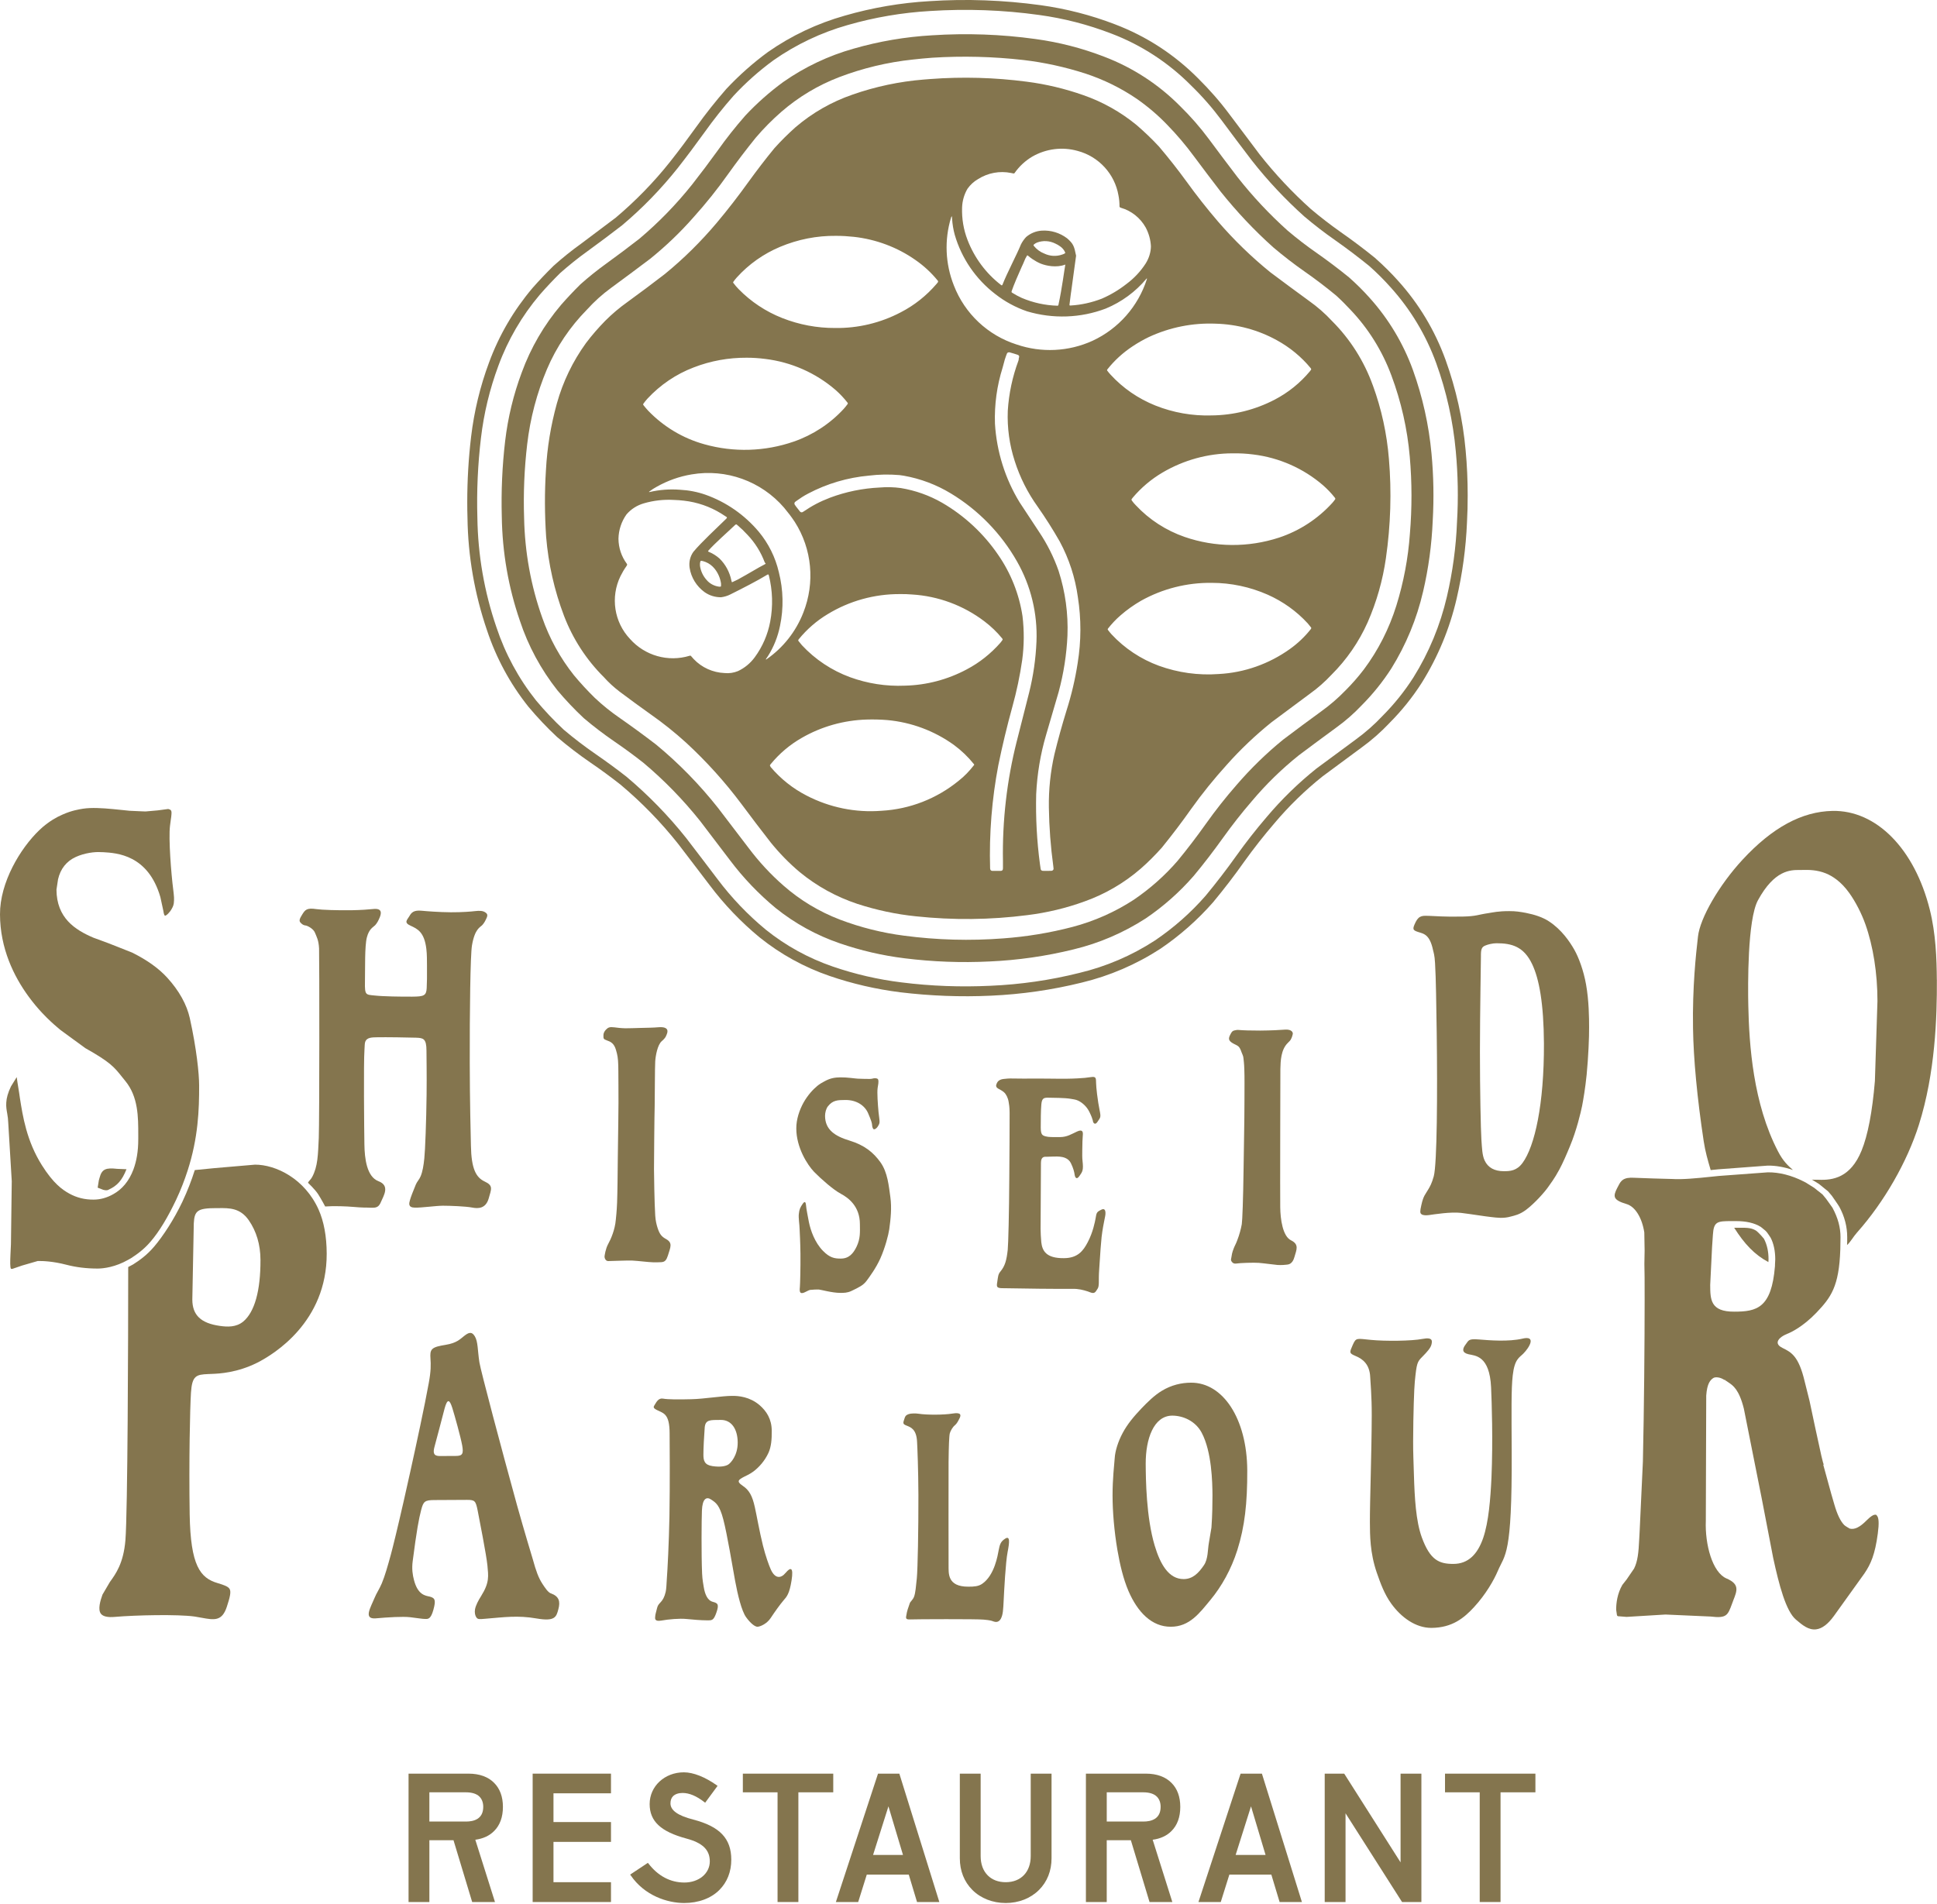
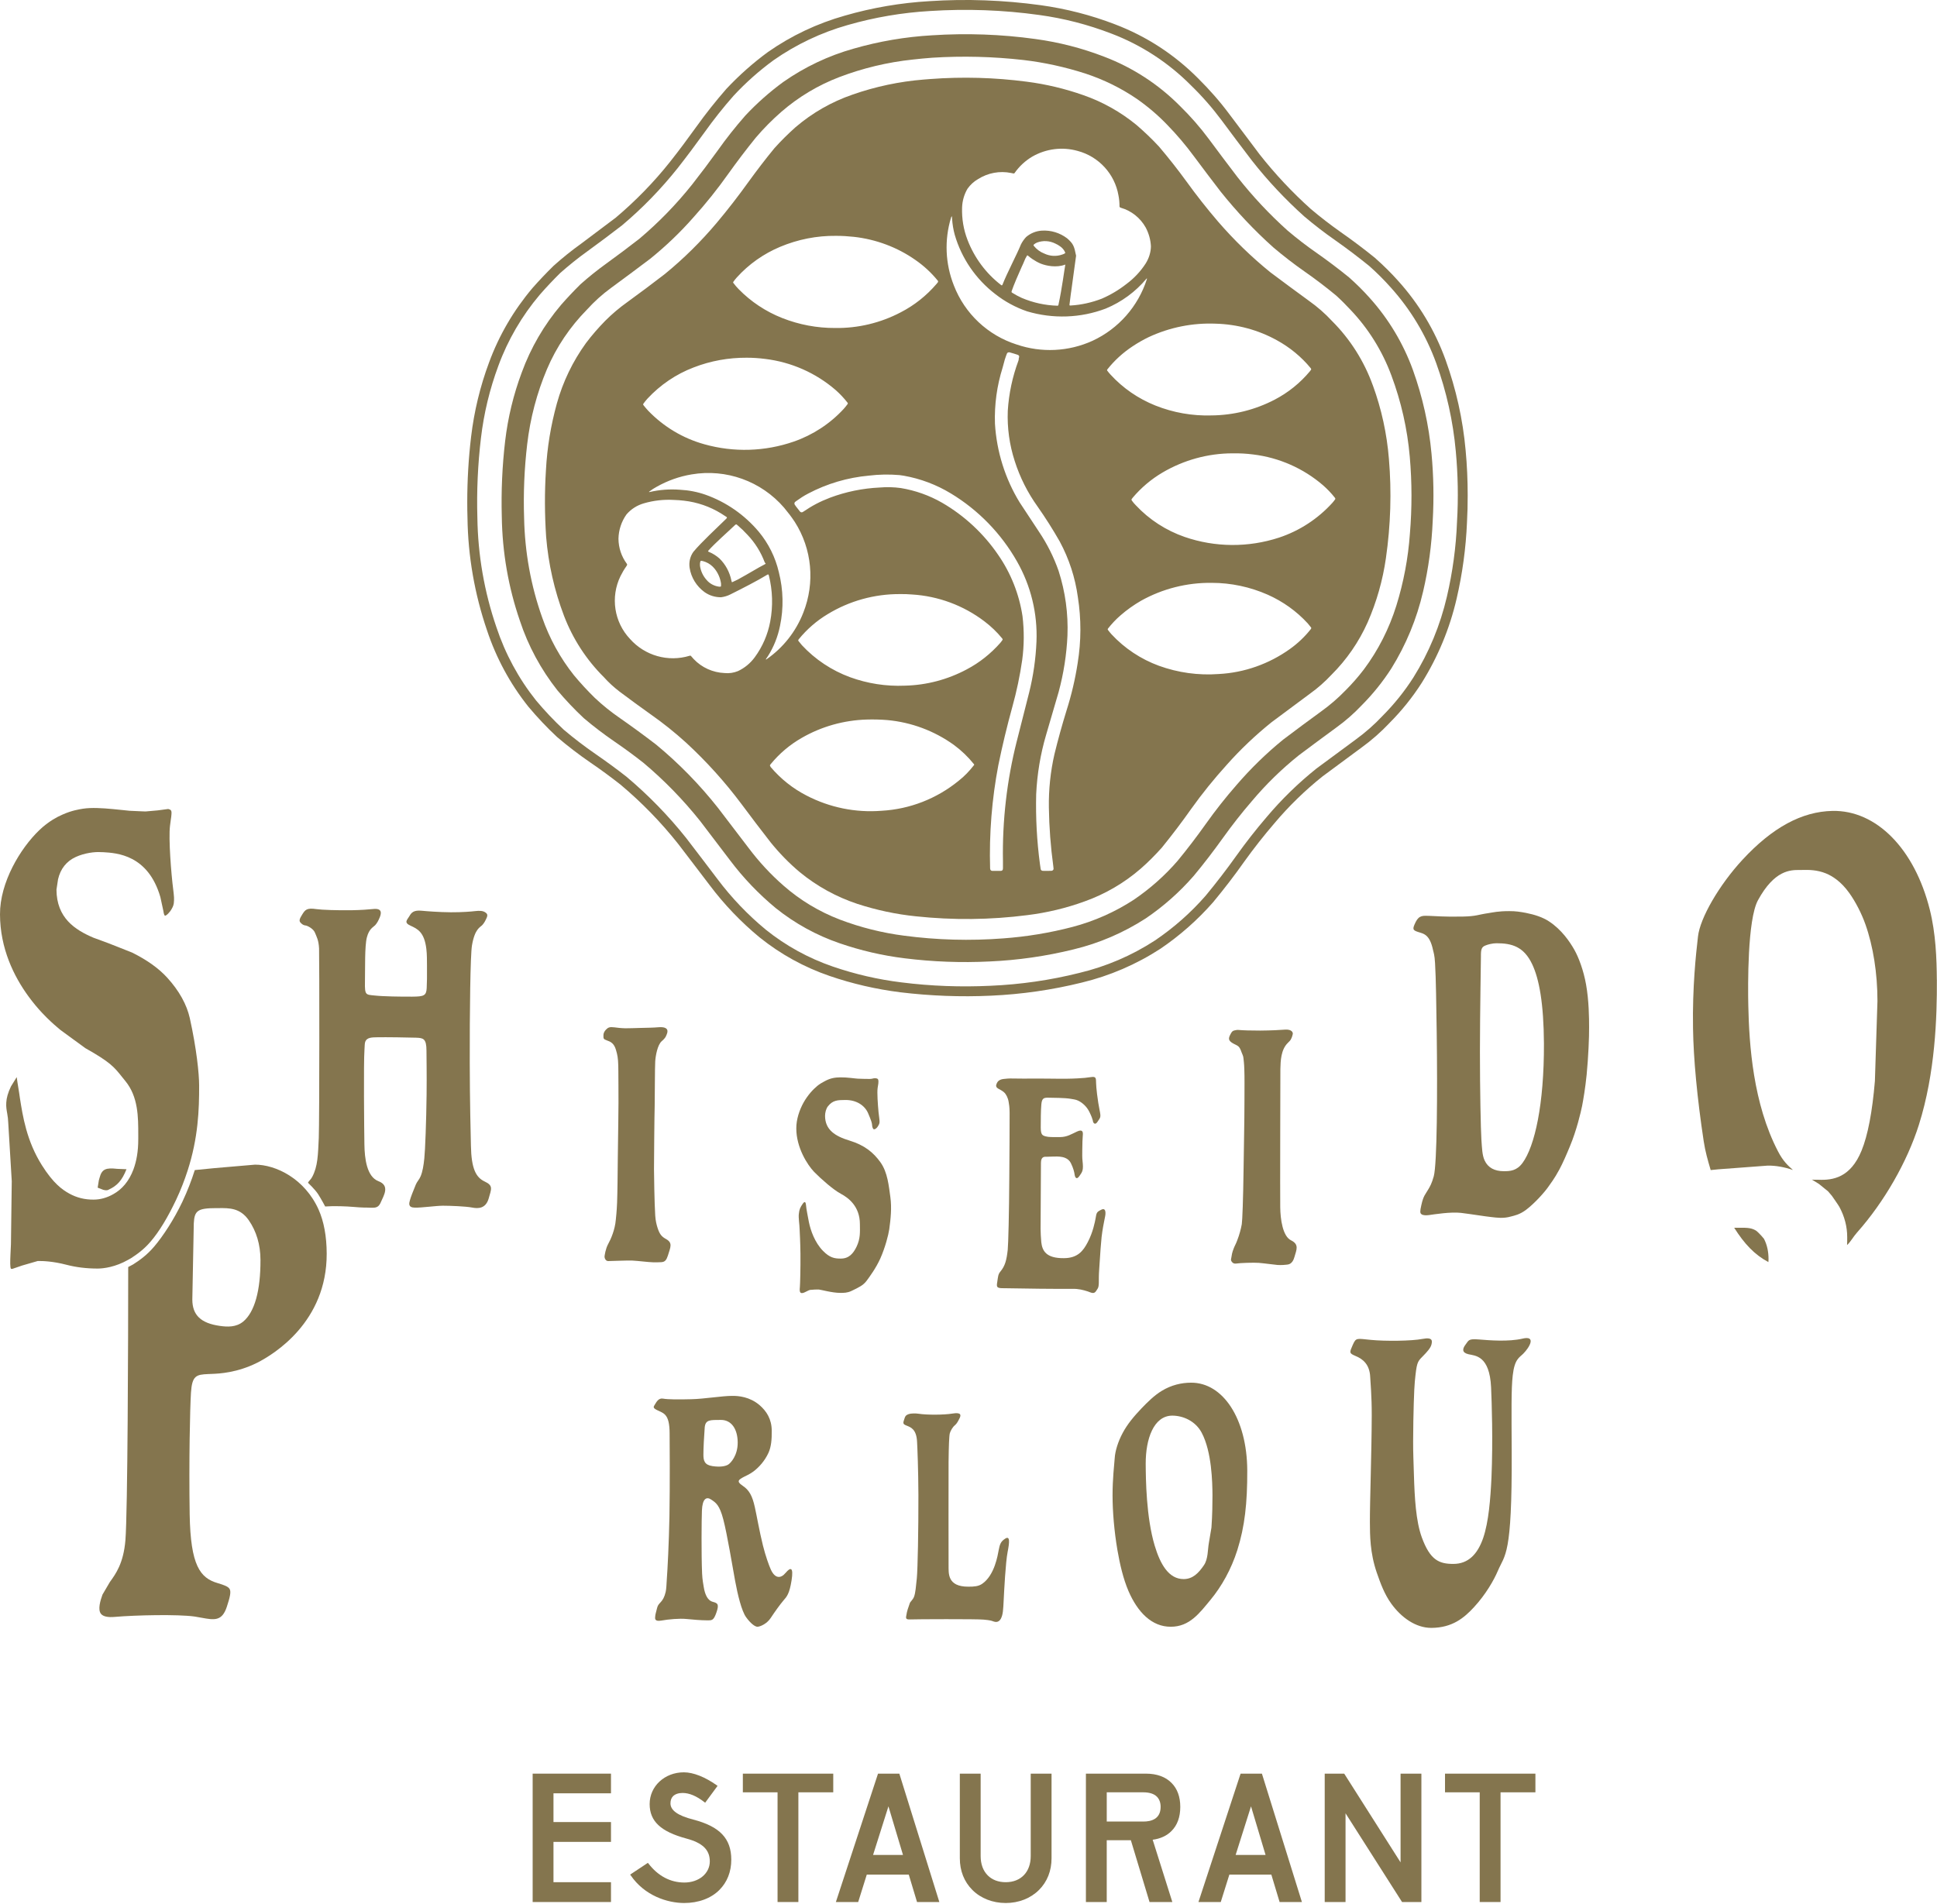
<svg xmlns="http://www.w3.org/2000/svg" id="_レイヤー_1" width="180" height="177" version="1.1" viewBox="0 0 180 177">
-   <path d="M45.92,170.189c-.43.445-1.044.722-1.751.814l1.828,5.79h-2.119l-1.735-5.744h-2.242v5.744h-1.935v-11.933h5.59c.983,0,1.812.292,2.365.86.537.538.814,1.29.814,2.227,0,.952-.277,1.705-.814,2.242h0ZM44.553,166.994c-.261-.261-.691-.399-1.259-.399h-3.394v2.718h3.394c.737,0,1.612-.23,1.612-1.367,0-.399-.123-.722-.353-.952Z" fill="#84754e" />
  <path d="M49.498,176.792v-11.933h7.279v1.828h-5.344v2.672h5.344v1.843h-5.344v3.747h5.344v1.843h-7.279Z" fill="#84754e" />
  <path d="M66.851,175.671c-.783.783-1.95,1.213-3.271,1.213-1.551,0-3.686-.676-4.976-2.58l-.046-.061,1.643-1.09.046.046c.891,1.167,2.042,1.781,3.348,1.781,1.351,0,2.365-.845,2.365-1.966,0-1.075-.676-1.72-2.165-2.119-2.396-.645-3.425-1.613-3.425-3.21,0-1.659,1.398-2.949,3.179-2.949.875,0,1.966.43,3.071,1.213l.061.046-1.152,1.566-.061-.046c-.752-.584-1.413-.86-2.042-.86-.384,0-.676.107-.875.292-.169.169-.246.399-.246.676,0,.645.676,1.137,2.119,1.505,2.472.645,3.532,1.766,3.532,3.732,0,1.121-.384,2.089-1.106,2.81h0Z" fill="#84754e" />
  <path d="M74.191,166.595v10.197h-1.935v-10.197h-3.225v-1.735h8.401v1.735h-3.241Z" fill="#84754e" />
  <path d="M85.217,176.792l-.768-2.549h-3.901l-.799,2.549h-2.073l3.916-11.933h1.981l3.717,11.933h-2.073ZM82.56,167.9l-1.428,4.515h2.78l-1.351-4.515h0Z" fill="#84754e" />
  <path d="M96.55,175.671c-.783.783-1.889,1.213-3.087,1.213-1.213,0-2.319-.43-3.102-1.213-.768-.768-1.167-1.781-1.167-2.949v-7.863h1.935v7.663c0,.752.23,1.367.66,1.797.415.415.983.63,1.674.63,1.413,0,2.319-.952,2.319-2.426v-7.663h1.935v7.863c0,1.167-.399,2.181-1.167,2.949h0Z" fill="#84754e" />
  <path d="M108.866,170.189c-.43.445-1.044.722-1.751.814l1.827,5.79h-2.119l-1.735-5.744h-2.242v5.744h-1.935v-11.933h5.59c.983,0,1.812.292,2.365.86.538.538.814,1.29.814,2.227,0,.952-.276,1.705-.814,2.242ZM107.5,166.994c-.261-.261-.691-.399-1.259-.399h-3.394v2.718h3.394c.737,0,1.613-.23,1.613-1.367,0-.399-.123-.722-.353-.952h0Z" fill="#84754e" />
  <path d="M118.91,176.792l-.768-2.549h-3.901l-.799,2.549h-2.073l3.916-11.933h1.981l3.717,11.933h-2.073ZM116.253,167.9l-1.428,4.515h2.78l-1.351-4.515h0Z" fill="#84754e" />
  <path d="M130.289,176.792l-5.252-8.247v8.247h-1.935v-11.933h1.812l5.237,8.247v-8.247h1.935v11.933h-1.797Z" fill="#84754e" />
  <path d="M139.441,166.595v10.197h-1.935v-10.197h-3.225v-1.735h8.401v1.735h-3.241Z" fill="#84754e" />
-   <path d="M51.191,148.105c-.27-.098-.563-.551-.775-.873-.375-.566-.611-1.231-.899-2.282-.158-.533-.772-2.538-1.478-5.065-1.435-5.196-3.37-12.496-3.489-13.255-.175-1.125-.121-1.921-.43-2.427-.31-.506-.625-.305-.992-.022-.367.282-.671.651-1.715.82-.56.095-1.024.177-1.245.402-.2.198-.184.527-.168.826.044.636.054,1.184-.157,2.331-.762,4.218-3.041,14.097-2.316,10.909-.582,2.566-1.029,4.386-1.215,5.062-.275,1.003-.542,1.949-.834,2.645-.24.565-.5.918-.668,1.342-.382.924-1.055,1.989.092,1.908,1.146-.103,2.538-.188,3.217-.106.675.08,1.142.162,1.403.162.245,0,.506.041.752-.851.245-.891.161-1.097-.342-1.228-.378-.087-1.106-.13-1.467-1.56-.114-.435-.212-1.001-.114-1.739.366-2.827.57-3.93.782-4.735.21-.81.328-.94,1.258-.94.941-.002,2.294-.005,3.011-.016.721,0,.802.087.982.972.171.892.815,4.144.91,5.123.084.965.217,1.563-.581,2.838-.271.427-.495.856-.571,1.231-.054.318.011.603.127.761.147.202.286.168.889.119,1.653-.136,2.957-.326,4.688-.024,1.736.301,1.851-.139,2.041-.856.195-.723.071-1.196-.695-1.476v.004h0ZM42.361,135.329c-.619.005-.929.005-1.5.008-.557.002-.644-.285-.481-.872.168-.596.723-2.74.94-3.564.255-.915.454-.84.712-.03.228.733.772,2.68.916,3.471.142.786.032.987-.588.987h0Z" fill="#84754e" />
  <path d="M12.145,116.968c.57-.365,1.237-.837,1.867-1.582.788-.921,1.574-2.223,2.354-3.865.446-.945.788-1.848,1.072-2.724.977-3.026,1.075-5.641,1.067-7.913-.003-1.099-.237-3.394-.867-6.248-.282-1.258-.979-2.528-2.085-3.748-.802-.881-1.874-1.65-3.286-2.351l-2.167-.856-1.429-.527c-1.691-.723-3.409-1.821-3.423-4.463,0,0,.131-.904.147-.967.228-.973.782-1.674,1.65-2.071.81-.37,1.772-.49,2.33-.447l.225.005c1.242.076,4.163.234,5.303,4.175l.247,1.139s.014.057.028.133l.031.179c.017.044.019.079.019.079.036.155.089.193.101.198.124.014.467-.329.629-.639.115-.209.207-.367.213-.779.002-.082,0-.181,0-.278-.011-.206-.039-.459-.079-.783-.177-1.364-.443-4.681-.293-5.881l.073-.56c.033-.206.055-.362.06-.492.034-.375-.043-.44-.296-.508,0,0-.938.119-.938.125,0,0-.024,0-.065.008-.239.016-1.108.098-1.108.098l-.386-.014-1.106-.05-.573-.06c-.316-.033-.648-.071-.974-.098-.989-.092-1.992-.155-2.782-.033-.327.054-1.029.158-1.884.54-.286.12-.584.276-.897.466-.41.255-.84.572-1.263.979C1.885,78.852-.016,82.028,0,84.991c.01,3.172,1.293,5.763,2.63,7.6.446.614.896,1.146,1.313,1.586.557.59,1.041,1.023,1.34,1.275l.348.294,2.299,1.679c2.321,1.307,2.669,1.742,3.429,2.698l.297.367c1.193,1.465,1.193,3.34,1.193,4.99v.415c0,1.131-.166,2.039-.446,2.797-.422,1.133-1.098,1.873-1.865,2.299-.595.342-1.228.513-1.842.513-.815.006-1.555-.174-2.259-.562-.665-.366-1.492-.962-2.543-2.634-1.427-2.266-1.78-4.571-2.047-6.262l-.065-.451c-.114-.682-.222-1.383-.228-1.478l-.532.862c-.294.605-.413,1.089-.438,1.492-.03.403.033.726.085,1.017l.065.434.03.4.329,5.47-.076,5.865-.043.91c-.03.676-.048,1.27.052,1.37l.113.008.93-.318,1.434-.415c.459-.012,1.419.022,2.671.348.9.234,1.854.353,2.919.353.555-.005,1.635-.141,2.821-.816.076-.054.153-.075.231-.13h0Z" fill="#84754e" />
  <path d="M73.004,146.197c-.447.547-.995.552-1.386-.339-.166-.37-.474-1.223-.718-2.196-.337-1.353-.605-2.924-.75-3.547-.231-1.068-.527-1.616-1.144-2.021-.62-.416-.346-.57.13-.823.15-.082.497-.218.889-.506.484-.367,1.035-.953,1.391-1.734.248-.554.311-1.228.299-2.04,0-1.079-.484-1.827-1.13-2.384-.91-.778-1.956-.87-2.558-.861-.959.003-2.6.286-3.783.31-1.187.03-2.15.03-2.649-.057-.386-.065-.587.302-.726.53-.133.229-.241.313.164.525.617.321,1.189.309,1.193,2.182.005,1.058.037,4.492-.016,7.712-.05,2.503-.174,4.9-.245,5.846-.033.473-.038.87-.103,1.163-.243,1.05-.668.951-.796,1.487-.114.486-.161.57-.177.774-.019.212-.092.527.567.413.667-.12,1.688-.212,2.333-.147.636.065,1.389.125,1.873.125.475,0,.636.065.907-.709.272-.78.136-.889-.326-1.008-.458-.109-.729-.635-.848-1.387-.027-.19-.125-.635-.152-1.25-.077-1.842-.049-5.007-.016-5.843.043-1.119.424-1.326.862-1.027.432.288.774.5,1.124,1.839.356,1.346.868,4.45,1.101,5.723.234,1.275.604,2.806,1.02,3.373.409.571.822.886,1.051.886s.864-.255,1.228-.805c.362-.552.865-1.255,1.18-1.624.321-.369.566-.622.764-1.876.199-1.258-.089-1.256-.551-.704h-.002ZM67.669,136.133c-.226.142-.701.256-1.46.142-.75-.109-.84-.522-.843-1.044-.005-.522.06-1.778.12-2.535.065-.753.5-.709,1.506-.715,1.003-.003,1.554.886,1.56,2.092.01,1.213-.653,1.919-.883,2.06h0Z" fill="#84754e" />
  <path d="M81.823,108.04c-.672-.937-1.498-1.598-2.868-2.019-1.364-.413-2.282-1.011-2.285-2.305,0-.299.098-.674.264-.881.456-.581.91-.587,1.628-.592,1.059-.005,1.801.529,2.103,1.217.298.696.368.925.375,1.104.008.182.073.394.182.407.104.005.278-.13.365-.29.04-.079.13-.176.147-.372.01-.214-.057-.543-.093-.924-.071-.739-.144-1.832-.086-2.25.04-.255.124-.614.044-.799-.044-.106-.223-.114-.304-.114-.196.005-.221.065-.479.065-.246.005-.837-.017-1.103-.025-.27-.013-.995-.132-1.624-.122-.455.011-.895.043-1.498.384-.212.116-.427.231-.645.415-.38.315-.868.823-1.277,1.549-.375.68-.679,1.554-.671,2.405.002,1.769,1.026,3.378,1.662,4.041.645.653,1.786,1.664,2.487,2.033.685.367,1.755,1.15,1.761,2.805.007.758.053,1.337-.302,2.093-.308.642-.709,1.12-1.468,1.12-.584.007-1.041-.082-1.66-.718-.753-.767-1.148-1.883-1.308-2.669-.261-1.33-.252-1.415-.274-1.611-.019-.193-.085-.41-.305-.09-.223.319-.315.522-.353.905-.06.383.065,1.011.071,1.514.01.214.063,1.184.075,2.218.012,1.337-.029,2.805-.053,3.093-.058.511.048.581.238.562.193-.019.543-.263.701-.291.162-.021.663-.048.837-.034.185.013,1.239.313,1.979.31.331-.004.638.008,1.037-.18.685-.33,1.087-.514,1.413-.949.277-.375.86-1.163,1.27-2.069.459-1.035.753-2.192.829-2.708.133-.968.244-1.984.103-3.006-.146-1.02-.244-2.275-.915-3.221h0Z" fill="#84754e" />
  <path d="M62.067,116.699c.245-.785.462-1.175-.173-1.53-.389-.217-.581-.411-.78-1.012-.101-.312-.193-.671-.226-1.174-.077-1.256-.109-3.702-.114-4.305,0-.598.037-5.091.063-5.865.016-.772.016-3.657.051-4.166.033-.505.209-1.53.608-1.873.398-.337.42-.533.482-.688.057-.155.237-.688-.802-.603-.43.04-1.073.049-1.739.065-.442.008-.913.034-1.321.03-.429-.01-.778-.054-1.017-.087-.45-.058-.592.011-.787.212-.136.13-.236.342-.236.494,0,.332-.025.381.312.505.343.118.674.261.854.892.024.08.155.478.19.994.047.588.022,1.391.038,2.343.027,1.95-.041,4.498-.06,6.762-.016,1.576-.027,3.027-.065,4.079-.033.85-.103,1.437-.12,1.606-.075.913-.45,1.786-.706,2.244-.249.456-.328,1.049-.342,1.169-.005.126.087.424.34.424s1.725-.065,2.242-.046c.528.024,1.463.15,1.958.162.236.003.496,0,.728-.013.356-.017.488-.207.624-.623l-.002.004h0Z" fill="#84754e" />
  <path d="M179.984,91.068c-.013-1.976-.097-4.3-.655-6.523-1.415-5.648-4.962-9.25-9.039-9.171-2.846.055-5.586,1.536-8.365,4.54-2.17,2.348-3.947,5.419-4.136,7.137l-.022.2c-.155,1.343-.505,4.49-.439,8.332.043,2.837.383,6.473.994,10.502.147.959.368,1.724.647,2.673.24-.022.471-.049.713-.071,0,0,4.569-.343,4.582-.343.761-.011,1.56.136,2.351.407-.441-.391-.905-.793-1.394-1.74-2.307-4.438-2.679-9.863-2.756-13.554-.04-1.833-.087-7.963.897-9.779,1.541-2.823,3.023-2.82,3.903-2.811,0,0,.13,0,.313-.005.47-.007,1.264-.022,2.112.326.56.229,1.391.734,2.161,1.821.578.803,1.149,1.919,1.492,2.896.726,2.034,1.124,4.569,1.124,7.145l-.238,7.436v-.003c-.24,2.873-.658,5.05-1.239,6.468-1.025,2.517-2.672,2.764-3.993,2.708h-.31c-.161,0-.137,0-.316-.017.236.146.66.407.66.407,0,0,.307.245.383.31l.158.13.299.239s.305.365.359.421c0,0,.62.883.695,1.027.484.896.731,1.84.731,2.813.003.277-.002.497-.013.742.373-.356.551-.747.934-1.177,2.505-2.818,4.652-6.555,5.74-10.002,1.524-4.826,1.688-10.007,1.671-13.49l-.004.006h0Z" fill="#84754e" />
  <path d="M10.115,110.569c.756-.348,1.221-.831,1.639-1.89l-.874-.036c-1.018-.111-1.417,0-1.63.84l-.066.237-.108.672.516.2c.171.04.354.089.522-.023h0Z" fill="#84754e" />
  <path d="M23.682,108.255l-3.743.321-1.838.182c-.295.937-.672,1.921-1.152,2.943-.799,1.68-1.807,3.206-2.611,4.154-.669.794-1.364,1.288-1.963,1.669-.162.098-.308.157-.461.245,0,6.936-.048,22.784-.26,25.398-.181,2.142-.887,3.109-1.451,3.892l-.68,1.16c-.207.573-.446,1.386-.147,1.777.193.253.636.356,1.31.293,1.902-.165,5.848-.252,7.395-.033l.644.112c1.19.217,1.908.345,2.355-1.023.28-.853.408-1.373.264-1.636-.117-.229-.484-.372-1.12-.56-1.625-.473-2.519-1.63-2.598-6.386-.075-4.952.027-9.83.12-11.315.103-1.584.489-1.682,1.598-1.73,0,0,.244-.015.364-.015.639-.024,2.327-.1,4.202-1.043,1.516-.769,6.473-3.769,6.449-10.146-.007-1.614-.263-2.981-.752-4.081-1.289-2.881-3.977-4.186-5.925-4.18v.002h0ZM22.594,122.844c-.648.532-1.463.5-2.167.397-1.762-.248-2.55-1.006-2.555-2.446l.136-7.082c.059-1.196.366-1.414,2.077-1.419h.23c.982-.01,2.004-.027,2.803,1.128.712,1.03,1.081,2.267,1.087,3.677.011,2.87-.543,4.859-1.609,5.746h-.002,0Z" fill="#84754e" />
-   <path d="M174.367,140.813c-.244-.119-.631.234-.913.511-.625.634-1.12.877-1.574.756,0,0-.415-.24-.492-.319-.358-.358-.665-1.008-.927-1.915,0,0-.29-.995-.29-1l-.753-2.74s.04.038.078.062c-.112-.196-.261-.904-.832-3.554,0,0-.51-2.41-.51-2.405l-.451-1.802c-.561-2.381-1.254-2.715-2.055-3.114-.31-.15-.462-.326-.456-.521.017-.278.337-.569.902-.798.31-.119,1.432-.639,2.702-1.962,1.342-1.413,2.103-2.413,2.218-5.868.01-.366.019-.731.019-1.149,0-.903-.232-1.783-.751-2.745l-.584-.817s-.239-.291-.329-.4l-.248-.204s-.179-.139-.258-.199l-.286-.229-.772-.483s-.217-.115-.228-.117c-1.093-.552-2.24-.846-3.297-.834l-4.563.337c-.214.024-.419.043-.631.065-1.434.152-2.764.278-3.685.217l-1.75-.048s-1.723-.063-1.74-.063c-1.081-.081-1.293.31-1.491.688-.22.405-.375.712-.375.957,0,.06.013.12.032.182.101.236.424.423,1.079.616.788.232,1.432,1.259,1.644,2.637,0,0,.029,1.679.029,1.687l-.022,1.231c.022.511.024,1.734.024,3.387,0,3.878-.051,10.107-.162,14.996,0,0-.294,6.316-.294,6.321l-.046.87c-.06,1.304-.15,2.087-.479,2.75,0,0-.685.999-.691,1.011,0,0-.391.5-.397.505-.475.82-.577,1.705-.577,2.31,0,0,.068.487.077.522,0,0,.024.038.075.079,0,0,.799.065.816.065,0,0,3.588-.22,3.617-.22,0,0,4.183.187,4.199.187,1.478.18,1.586-.111,1.978-1.171l.124-.337c.36-.907.595-1.505-.63-2.03-1.318-.563-2.011-3.172-1.924-5.365,0,0,.038-11.626.038-11.64.079-1.131.389-1.456.669-1.633.195-.114.617-.068.962.149.005,0,.022.014.022.014.056.033.109.014.155.057h-.048c.077.04.133.065.318.203.413.277.973.65,1.418,2.427l1.672,8.403,1.053,5.468c.545,2.519,1.184,4.952,2.114,5.74.6.511,1.174.989,1.875.905.551-.066,1.09-.47,1.652-1.239l2.832-3.947c.597-.878.992-1.769,1.25-3.718.125-.929.1-1.47-.082-1.665l-.054-.065h.004ZM164.947,117.499l-.005.195c-.318,3.916-1.708,4.221-3.783,4.224-2.223.012-2.226-1.142-2.235-2.477,0,0,.172-3.489.172-3.495l.079-1.172c.076-1.236.407-1.271,1.718-1.274h.405c.97,0,1.725.168,2.331.541l.415.339.156.164.002.005s.277.386.337.494c.28.533.43,1.223.43,2.016l-.022.439h0Z" fill="#84754e" />
  <path d="M35.379,111.766c.282-.646.881-1.557-.207-1.973-1.092-.415-1.291-2.112-1.309-3.419-.022-1.316-.082-7.632.005-8.778.028-.351.011-.611.077-.778.152-.396.63-.396,1.128-.404.709-.017,2.986.016,3.617.04.636.028.941.074.941,1.208,0,.488.033,2.195.011,4.068-.027,2.476-.134,5.234-.211,5.933-.068.69-.169,1.261-.343,1.669-.126.311-.327.487-.443.761-.264.639-.476,1.18-.552,1.467-.077.283-.196.68.457.69.649.014,1.929-.174,2.608-.179.674,0,2.092.054,2.701.168.605.122,1.278.089,1.55-.831.266-.922.434-1.208-.371-1.588-.799-.375-1.239-1.169-1.276-3.327-.022-.924-.104-4.153-.109-7.691-.011-4.751.054-10.035.206-10.926.264-1.554.762-1.68.958-1.891.195-.212.284-.408.401-.66.12-.261.076-.394-.136-.529-.212-.136-.486-.164-.984-.104-.24.032-1.168.111-2.196.104-1.108-.007-2.321-.104-2.704-.142-.742-.075-.962.158-1.157.506-.199.345-.547.59.111.883.642.296,1.278.587,1.467,2.155.068.568.051,1.072.06,1.571.008.87,0,1.639-.027,2.076-.038.701-.256.786-1.343.793-1.085.006-2.684-.016-3.5-.106-.81-.084-.919-.013-.895-1.247.025-1.24-.033-3.335.177-4.15.212-.813.581-.939.769-1.134.179-.201.296-.407.432-.741.13-.329.269-.861-.609-.767-.374.041-1.114.098-2.043.114-1.25.016-2.751-.03-3.251-.106-.875-.136-1.037.076-1.293.484-.255.408-.345.609-.146.799.192.202.331.226.467.243.136.016.696.28.848.66.153.38.348.692.386,1.478.031.782.038,16.04-.027,17.607-.077,1.57-.082,2.64-.62,3.638-.136.254-.29.328-.386.525,0,0,.655.615.946,1.066.29.448.654,1.141.654,1.141.533-.032.803-.038,1.418-.024.886.014,1.709.123,2.146.123.932-.006,1.31.179,1.599-.474h-.002,0Z" fill="#84754e" />
  <path d="M141.485,124.425c-1.312.305-3.09.158-4.077.076-.987-.081-.922.098-1.221.481-.295.389-.353.747.275.894.622.142,1.964.109,2.101,3.085.06,1.37.182,4.89.036,8.363-.095,2.011-.259,4.125-.769,5.625-.522,1.519-1.392,2.413-2.767,2.416-1.326.002-2.163-.342-2.94-2.47-.552-1.516-.668-3.702-.731-5.781-.03-1.108-.079-2.095-.074-3.128.011-2.663.093-4.946.156-5.563.171-1.753.23-1.843.703-2.319.479-.485.745-.797.837-1.107.075-.312.187-.742-.823-.546-1.014.2-3.473.222-4.791.092-1.332-.125-1.381-.24-1.696.473-.313.717-.347.764.275,1.027.633.26,1.301.755,1.35,1.956.017.422.15,1.789.142,3.571-.008,3.343-.179,8.044-.171,9.909.008,1.216,0,2.831.636,4.69.355,1.021.717,2.017,1.356,2.898.927,1.282,2.272,2.249,3.723,2.244,1.946-.011,3.041-.93,3.957-1.924,1.097-1.186,1.856-2.522,2.215-3.37.66-1.565,1.333-1.299,1.29-11.023-.016-3.778-.049-5.914.096-7.145.171-1.541.627-1.666.978-2.025.579-.581,1.24-1.707-.065-1.402v.003h0Z" fill="#84754e" />
-   <path d="M93.414,143.014c-.443.28-.508.558-.612,1.087-.081.417-.366,2.316-1.532,3.114-.348.239-.75.266-1.278.266-1.982.007-1.835-1.252-1.844-1.995,0-.744-.013-8.153,0-9.621.017-1.473.052-2.407.117-2.647.063-.228.274-.592.468-.739.184-.152.293-.369.442-.663.149-.305.128-.557-.665-.426-.786.13-2.381.138-3.15.016-.274-.046-.747-.033-.91.033-.147.058-.296.101-.38.356-.194.532-.17.573.19.72.366.149.913.318.962,1.533.028.509.115,2.584.123,4.911.007,3.202-.065,6.896-.147,7.735-.082.777-.123,1.345-.253,1.706-.114.31-.343.455-.399.614-.148.408-.275.788-.31,1.064-.05.279-.129.472.334.448.473-.024,6.238-.048,6.836.017.597.056.723.097.89.162.171.06.489.147.706-.237.207-.388.223-.855.267-1.728.043-.872.177-3.514.364-4.471.188-.959.228-1.533-.22-1.256h.001Z" fill="#84754e" />
+   <path d="M93.414,143.014c-.443.28-.508.558-.612,1.087-.081.417-.366,2.316-1.532,3.114-.348.239-.75.266-1.278.266-1.982.007-1.835-1.252-1.844-1.995,0-.744-.013-8.153,0-9.621.017-1.473.052-2.407.117-2.647.063-.228.274-.592.468-.739.184-.152.293-.369.442-.663.149-.305.128-.557-.665-.426-.786.13-2.381.138-3.15.016-.274-.046-.747-.033-.91.033-.147.058-.296.101-.38.356-.194.532-.17.573.19.72.366.149.913.318.962,1.533.028.509.115,2.584.123,4.911.007,3.202-.065,6.896-.147,7.735-.082.777-.123,1.345-.253,1.706-.114.31-.343.455-.399.614-.148.408-.275.788-.31,1.064-.05.279-.129.472.334.448.473-.024,6.238-.048,6.836.017.597.056.723.097.89.162.171.06.489.147.706-.237.207-.388.223-.855.267-1.728.043-.872.177-3.514.364-4.471.188-.959.228-1.533-.22-1.256Z" fill="#84754e" />
  <path d="M146.312,88.301c-.433-.766-1.2-1.9-2.374-2.663-.587-.386-1.331-.625-2.136-.785-.495-.095-.983-.171-1.558-.165-1.027,0-1.492.119-1.924.185-.991.144-1.108.293-2.377.321-1.827.037-2.495-.05-3.082-.063-.573-.014-.978-.09-1.299.557-.315.647-.315.767.206.935.52.168,1.09.206,1.403,1.696.046.204.144.448.185,1.206.089,1.477.113,3.881.155,6.491.073,5.571.036,12.175-.275,13.322-.184.66-.353.953-.5,1.198-.269.48-.456.573-.653,1.475-.138.599-.123.743,0,.84.141.127.441.123.706.09.476-.065,2.022-.316,2.995-.202.984.121,2.258.332,2.797.386.529.06,1.134.152,1.84-.054.312-.087.793-.163,1.408-.63.777-.588,1.695-1.612,2.052-2.126.166-.244.567-.75,1.027-1.609.327-.609.677-1.417.978-2.15.637-1.524,1.014-3.171,1.134-3.752.104-.534.299-1.659.424-2.914.158-1.636.237-3.493.228-4.405,0-.865-.015-2.476-.282-3.971-.234-1.332-.704-2.555-1.079-3.213h.001ZM141.477,108.103c-.533.728-1.158.76-1.723.76-.87,0-1.479-.326-1.79-.994-.229-.484-.245-1.136-.303-1.964-.058-.93-.135-4.508-.135-8.141.005-4.043.092-8.147.092-8.859-.01-.674.069-.881.408-1.018.234-.1.664-.209,1.029-.212,1.437-.003,2.553.31,3.329,1.956.643,1.354,1.068,3.623,1.09,7.368.018,5.631-.846,9.545-1.995,11.105h-.002Z" fill="#84754e" />
  <path d="M132.243,54.994c.506-2.166.802-4.367.896-6.588.118-2.084.082-4.167-.113-6.243-.244-2.657-.829-5.269-1.729-7.778-.896-2.465-2.258-4.739-4.011-6.689-.595-.671-1.239-1.305-1.908-1.9-.976-.794-1.973-1.549-3.003-2.272-.935-.647-1.842-1.347-2.72-2.09-1.688-1.514-3.245-3.177-4.647-4.957-.898-1.177-1.787-2.356-2.667-3.547-.815-1.099-1.72-2.132-2.698-3.088-1.993-2.008-4.39-3.565-7.028-4.569-2.059-.796-4.195-1.346-6.377-1.644-3.193-.444-6.417-.557-9.637-.347-2.462.141-4.905.557-7.281,1.241-2.333.656-4.544,1.705-6.534,3.098-1.271.93-2.459,1.982-3.532,3.131-.914,1.042-1.772,2.123-2.566,3.248-.764,1.057-1.549,2.104-2.359,3.136-1.467,1.843-3.117,3.544-4.924,5.066-1.014.788-2.041,1.56-3.082,2.312-.832.602-1.625,1.237-2.381,1.911-.623.617-1.223,1.251-1.796,1.906-1.582,1.861-2.822,3.991-3.661,6.291-.767,2.049-1.283,4.185-1.541,6.36-.275,2.337-.378,4.697-.313,7.05.048,3.294.609,6.553,1.679,9.659.772,2.349,1.962,4.541,3.492,6.48.767.908,1.582,1.771,2.446,2.579.905.769,1.851,1.487,2.829,2.16.929.636,1.834,1.297,2.718,1.995,1.929,1.62,3.684,3.428,5.256,5.393.924,1.219,1.854,2.435,2.78,3.653,1.242,1.653,2.675,3.148,4.26,4.46,1.774,1.422,3.78,2.527,5.924,3.262,1.961.676,3.99,1.149,6.058,1.402,2.606.324,5.242.424,7.878.294,2.631-.115,5.251-.49,7.822-1.125,2.371-.57,4.634-1.546,6.689-2.872,1.66-1.123,3.155-2.452,4.47-3.961.951-1.143,1.857-2.329,2.721-3.537.845-1.178,1.737-2.319,2.683-3.413,1.312-1.56,2.771-2.982,4.361-4.256,1.155-.864,2.307-1.723,3.473-2.573.862-.62,1.656-1.318,2.382-2.087,1.029-1.035,1.948-2.177,2.739-3.408,1.367-2.199,2.367-4.616,2.951-7.143h.001ZM125.003,64.204c-.668.691-1.402,1.324-2.182,1.886-1.207.872-2.387,1.761-3.572,2.65-1.568,1.274-3.019,2.691-4.337,4.22-1.014,1.158-1.968,2.368-2.857,3.62-.834,1.175-1.704,2.316-2.618,3.428-1.198,1.386-2.571,2.601-4.084,3.628-1.745,1.137-3.668,1.989-5.682,2.52-2.115.554-4.281.91-6.458,1.068-3.071.236-6.147.152-9.191-.252-2.036-.261-4.045-.764-5.964-1.492-1.924-.735-3.696-1.8-5.239-3.153-1.201-1.047-2.283-2.22-3.242-3.492-.954-1.242-1.905-2.493-2.856-3.743-1.708-2.164-3.635-4.137-5.756-5.887-1.106-.848-2.224-1.669-3.365-2.462-.822-.565-1.604-1.196-2.327-1.876-.682-.669-1.325-1.364-1.935-2.098-1.283-1.611-2.278-3.429-2.954-5.37-1.058-2.973-1.615-6.093-1.68-9.24-.078-2.297.019-4.596.286-6.87.282-2.406.898-4.751,1.838-6.974.878-2.068,2.149-3.946,3.723-5.543.674-.745,1.424-1.42,2.234-2.012,1.215-.89,2.421-1.788,3.626-2.698,1.451-1.172,2.805-2.462,4.032-3.862,1.164-1.291,2.245-2.643,3.247-4.06.811-1.136,1.659-2.252,2.537-3.337.733-.864,1.535-1.669,2.386-2.413,1.588-1.376,3.397-2.462,5.354-3.213,2.196-.837,4.495-1.391,6.84-1.639.607-.068,1.215-.128,1.83-.172,2.827-.178,5.655-.106,8.468.213,1.949.228,3.873.653,5.749,1.255,1.699.56,3.307,1.346,4.785,2.354,1.027.718,1.99,1.536,2.858,2.446.884.908,1.699,1.876,2.45,2.892.822,1.107,1.649,2.199,2.486,3.288,1.492,1.865,3.131,3.606,4.903,5.191.941.797,1.908,1.544,2.917,2.249.991.692,1.956,1.427,2.893,2.201.473.427.922.881,1.355,1.345,1.669,1.754,2.951,3.824,3.793,6.088.911,2.435,1.489,4.984,1.712,7.569.21,2.389.21,4.78.011,7.167-.161,2.261-.584,4.5-1.256,6.664-.668,2.141-1.685,4.153-3.027,5.946-.527.691-1.109,1.353-1.731,1.973v-.003h0Z" fill="#84754e" />
  <path d="M129.137,67.183c1.117-1.117,2.126-2.375,2.99-3.727,1.502-2.413,2.592-5.041,3.23-7.796.542-2.331.867-4.723.966-7.108.048-.839.065-1.676.065-2.513,0-1.4-.06-2.799-.191-4.18-.255-2.864-.889-5.702-1.867-8.415-.987-2.718-2.465-5.191-4.403-7.338-.644-.723-1.35-1.419-2.084-2.071l-.022-.027c-1.04-.843-2.119-1.658-3.217-2.424-.963-.68-1.903-1.403-2.794-2.158-1.716-1.538-3.321-3.25-4.764-5.082.013.01-2.791-3.713-2.791-3.713-.878-1.185-1.87-2.31-2.935-3.365-2.199-2.206-4.792-3.897-7.714-5.008-2.223-.856-4.549-1.451-6.908-1.777-3.419-.47-6.891-.601-10.332-.373-2.65.152-5.3.604-7.851,1.343-2.563.723-4.971,1.859-7.15,3.383-1.403,1.027-2.697,2.182-3.865,3.427-.995,1.139-1.925,2.313-2.783,3.512-.793,1.104-1.611,2.207-2.451,3.267-1.495,1.886-3.196,3.63-5.045,5.191-.031.027-3.196,2.403-3.196,2.403-.896.641-1.766,1.342-2.581,2.071l-.028.028c-.673.663-1.331,1.353-1.943,2.051-1.745,2.069-3.099,4.386-4.025,6.905-.826,2.213-1.388,4.542-1.669,6.903-.24,2.017-.358,4.055-.358,6.089,0,.485.005.978.022,1.468.048,3.552.663,7.072,1.815,10.442.856,2.576,2.145,4.963,3.837,7.088.838,1,1.729,1.946,2.662,2.815l.032.028c.954.815,1.987,1.606,3.047,2.336.966.656,1.911,1.354,2.811,2.06,1.963,1.645,3.78,3.507,5.38,5.529-.003-.011,2.919,3.827,2.919,3.827,1.343,1.788,2.903,3.419,4.632,4.848,1.962,1.577,4.154,2.783,6.517,3.593,2.109.726,4.322,1.234,6.558,1.516,2.786.337,5.629.448,8.447.316,2.829-.126,5.661-.533,8.414-1.213,2.607-.627,5.069-1.687,7.319-3.147,1.816-1.231,3.46-2.685,4.902-4.329,1.033-1.247,2.006-2.514,2.911-3.799.872-1.214,1.801-2.396,2.772-3.525,1.34-1.594,2.846-3.06,4.471-4.36l3.626-2.683c.939-.677,1.82-1.454,2.625-2.307h-.003ZM122.31,71.455c-1.675,1.343-3.207,2.837-4.593,4.477-.988,1.155-1.929,2.351-2.816,3.596-.904,1.272-1.864,2.517-2.859,3.723-1.385,1.588-2.973,2.987-4.713,4.164-2.163,1.408-4.543,2.426-7.047,3.022-2.694.674-5.454,1.071-8.232,1.19-2.761.131-5.532.034-8.283-.315-2.179-.266-4.308-.761-6.378-1.471-2.253-.774-4.368-1.932-6.229-3.431-1.672-1.381-3.177-2.957-4.481-4.691-.973-1.283-1.946-2.566-2.93-3.845-1.652-2.071-3.512-3.979-5.533-5.679-.933-.731-1.886-1.425-2.859-2.098-1.033-.713-2.022-1.468-2.973-2.273-.913-.853-1.769-1.76-2.572-2.72-1.619-2.03-2.864-4.338-3.685-6.814-1.122-3.272-1.717-6.705-1.766-10.163-.072-2.479.04-4.963.334-7.425.269-2.282.813-4.539,1.614-6.694.883-2.416,2.194-4.655,3.851-6.613.604-.695,1.239-1.364,1.891-2.011.805-.712,1.642-1.386,2.508-2.008,1.096-.796,2.177-1.606,3.245-2.43,1.906-1.605,3.639-3.394,5.185-5.339.848-1.082,1.672-2.185,2.475-3.3.844-1.18,1.749-2.326,2.71-3.413,1.128-1.212,2.372-2.321,3.715-3.3,2.09-1.462,4.422-2.568,6.87-3.262,2.509-.723,5.071-1.158,7.664-1.309,3.389-.218,6.789-.099,10.142.369,2.296.313,4.546.896,6.707,1.728,2.781,1.055,5.305,2.702,7.397,4.811,1.039,1.006,1.987,2.093,2.849,3.248.924,1.252,1.862,2.494,2.808,3.734,1.47,1.875,3.106,3.617,4.889,5.217.919.775,1.876,1.516,2.864,2.204,1.076.756,2.128,1.554,3.156,2.386.709.628,1.377,1.294,2.005,2.001,1.845,2.049,3.281,4.435,4.224,7.038.953,2.637,1.565,5.393,1.818,8.186.203,2.185.244,4.376.113,6.571-.089,2.332-.407,4.652-.937,6.933-.617,2.658-1.666,5.2-3.114,7.518-.823,1.291-1.791,2.494-2.878,3.585-.759.81-1.604,1.548-2.501,2.201-1.223.897-2.445,1.797-3.658,2.701h.003Z" fill="#84754e" />
  <path d="M110.683,128.52c-.884,0-1.827.213-2.723.759-.669.401-1.318,1.035-1.9,1.646-.68.717-1.294,1.443-1.728,2.261-.433.799-.707,1.696-.745,2.346-.046.65-.2,1.893-.2,3.457,0,1.519.155,3.34.448,5.068.231,1.343.546,2.693,1.027,3.818.85,1.973,2.168,3.342,3.943,3.33,1.739-.002,2.66-1.261,3.701-2.522,1.001-1.215,1.902-2.789,2.479-4.614.685-2.177.93-4.346.919-7.403-.027-4.821-2.269-8.162-5.22-8.146h0ZM112.577,141.982c-.004.054-.092.562-.234,1.396-.124.653-.062,1.514-.467,2.109-.506.745-1.044,1.283-1.876,1.288-1.408.007-2.186-1.41-2.696-3.104-.796-2.652-.829-6.207-.837-7.615-.008-2.302.739-4.462,2.463-4.474,1.015,0,2.16.5,2.739,1.588.941,1.774.994,4.608,1.003,5.815,0,.692-.01,1.798-.095,2.996h0Z" fill="#84754e" />
  <path d="M102.347,112.44c-.424.206-.451.261-.538.815-.055.289-.234,1.272-.731,2.213-.416.791-.921,1.475-2.218,1.478-1.647.014-2.002-.68-2.096-1.478-.043-.413-.059-.922-.065-1.235,0-.913.033-5.46.033-6.12-.008-.66.354-.595.603-.595.239-.002.889-.041,1.152-.007.266.027.782.113,1.022.592.234.475.321.837.353,1.076.033.231.163.541.446.13.288-.404.386-.543.288-1.407-.033-.286-.028-.613-.024-.938,0-.622.029-1.213.048-1.427.033-.302,0-.604-.522-.367s-.93.52-1.596.522c-.671,0-1.044.014-1.34-.068-.301-.088-.443-.152-.449-.813,0-.655.006-1.614.055-2.15.049-.532.185-.641.625-.631.438.011,1.582.007,2.13.109.199.038.43.055.663.164.413.196.824.576,1.06,1.076.381.782.293.878.367.975.081.095.203.204.415-.144.212-.337.302-.321.156-1.01-.08-.369-.171-.962-.237-1.495-.056-.441-.086-.837-.092-1.054-.016-.308.034-.569-.315-.552-.152.008-.391.052-.728.089-.278.025-.943.073-1.758.081-.732.011-1.591-.022-2.384-.016-1.187.005-2.247.007-2.57-.006-.321-.011-.606.013-.837.043-.356.036-.543.207-.614.36-.125.249-.125.401.13.548.127.076.326.158.522.332.185.157.372.515.43.899.027.133.089.497.089,1.003,0,1.321-.008,3.739-.03,6.121-.016,3.093-.092,6.142-.145,6.623-.11.976-.248,1.492-.68,2.013-.218.255-.218.479-.294.979-.087.5-.038.579.653.572.35,0,1.847.031,3.304.048,1.343.016,2.658.016,3.011.011.593-.017,1.033.111,1.398.225.364.117.609.307.826-.033.222-.345.258-.258.25-1.337,0-.324.05-.864.086-1.484.044-.709.101-1.514.169-2.194.087-.717.196-1.26.251-1.527.043-.239.097-.435.106-.604.019-.359-.084-.549-.378-.407v.002h0Z" fill="#84754e" />
  <path d="M163.18,114.383c-.506-.31-.989-.262-1.882-.262h-.144c.951,1.501,1.89,2.504,3.178,3.189l.013-.25c0-.728-.13-1.339-.423-1.912,0,0-.404-.509-.742-.764h0Z" fill="#84754e" />
  <path d="M119.974,115.288c-.781-.38-.992-1.972-1.005-3.073-.019-1.095.01-12.102.013-12.85.017-.75.05-1.796.686-2.421.165-.163.261-.255.311-.381.112-.198.126-.381.153-.446.033-.114-.054-.467-.742-.412-.357.033-1.337.081-2.279.087-.834.002-1.637-.022-1.958-.054-.168-.025-.345.015-.442.04-.187.041-.253.133-.375.373-.192.369-.204.565.221.817.184.111.385.171.538.308.125.119.201.304.285.548.049.139.163.331.172.545.015.13.065.5.08,1.046.029.715.012,1.72.012,2.886,0,1.989-.06,4.427-.085,6.539-.033,2.557-.111,4.645-.163,4.949-.082.462-.236,1.017-.408,1.459-.121.345-.277.606-.342.79-.161.414-.18.593-.22.849-.017.141-.09.228.054.408.065.086.182.179.361.155.422-.065,1.672-.101,2.123-.068.446.033,1.424.168,1.775.199.35.015.72-.009.856-.033.135-.019.511-.036.695-.715.194-.674.454-1.161-.315-1.544h-.001Z" fill="#84754e" />
  <path d="M127.573,35.82c-.808-2.244-2.096-4.288-3.789-5.979-.647-.7-1.372-1.332-2.153-1.885-1.193-.87-2.386-1.75-3.571-2.639-1.764-1.427-3.394-3.014-4.879-4.732-1.029-1.201-2.004-2.44-2.934-3.728-.808-1.11-1.655-2.186-2.544-3.232-.656-.709-1.353-1.372-2.087-2.005-1.471-1.207-3.144-2.15-4.942-2.775-1.711-.601-3.471-1.022-5.265-1.252-2.965-.389-5.968-.471-8.944-.248-.211.017-.432.036-.643.051-2.247.182-4.46.65-6.588,1.395-1.948.668-3.746,1.695-5.307,3.033-.685.611-1.346,1.263-1.962,1.951-.838,1.017-1.637,2.066-2.409,3.131-.937,1.304-1.918,2.577-2.951,3.805-1.463,1.737-3.077,3.335-4.835,4.77-1.141.88-2.296,1.744-3.464,2.592-.735.522-1.425,1.106-2.061,1.742-.641.655-1.242,1.342-1.794,2.077-1.225,1.693-2.139,3.587-2.701,5.603-.563,2.034-.908,4.115-1.019,6.229-.13,2.049-.118,4.113.019,6.164.207,2.522.764,4.995,1.664,7.36.82,2.141,2.076,4.076,3.699,5.691.438.489.921.93,1.435,1.326.954.718,1.915,1.419,2.886,2.112,1.158.808,2.27,1.696,3.325,2.656,1.877,1.731,3.592,3.63,5.125,5.677.896,1.207,1.807,2.406,2.736,3.597.813,1.003,1.713,1.932,2.704,2.761,1.585,1.305,3.397,2.299,5.343,2.946,1.772.576,3.604.971,5.458,1.158,3.441.366,6.911.331,10.332-.109,1.821-.223,3.623-.652,5.349-1.283,1.903-.679,3.668-1.713,5.196-3.036.695-.605,1.345-1.264,1.963-1.954.945-1.168,1.859-2.367,2.723-3.594,1.021-1.43,2.13-2.803,3.313-4.108,1.271-1.432,2.666-2.752,4.157-3.953,1.199-.897,2.398-1.789,3.596-2.674.712-.511,1.369-1.093,1.965-1.729,1.418-1.408,2.562-3.07,3.372-4.885.835-1.906,1.405-3.914,1.698-5.966.441-3.063.539-6.156.278-9.232-.187-2.329-.688-4.629-1.491-6.827l-.003-.002h0ZM89.913,17.536c.26-.365.589-.669.98-.892.91-.576,2.011-.782,3.065-.565.063.011.126.027.186.037.007.002.024.005.037.011.033,0,.06-.009.082-.022.011-.011.016-.019.022-.027.435-.621.989-1.131,1.631-1.516,1.283-.74,2.803-.936,4.229-.534,1.964.523,3.448,2.139,3.793,4.145.066.33.095.666.095.998.003.016.003.03.003.043.016.033.043.068.077.082.016.005.027.01.048.016.982.28,1.811.946,2.31,1.842.282.538.451,1.131.481,1.739-.008.563-.187,1.115-.481,1.588-.473.738-1.082,1.388-1.789,1.912-.706.555-1.48,1.017-2.299,1.37-.926.357-1.891.576-2.881.633h-.075c-.011,0-.017-.002-.033-.016-.008-.002-.008-.016-.01-.024v-.038c.075-.619.15-1.193.15-1.158.247-1.75.358-2.679.464-3.393-.179-.89-.253-1.111-.837-1.618-.672-.506-1.49-.761-2.333-.713-.538.03-1.062.239-1.478.598-.191.207-.354.44-.478.688-.343.864-1.308,2.694-1.691,3.685-.016.024-.024.049-.033.074-.008.016-.024.032-.043.037-.005.003-.016.003-.033.003-.016-.008-.033-.016-.049-.033-1.402-1.079-2.476-2.53-3.114-4.188-.37-.957-.538-1.974-.506-2.996.019-.625.191-1.23.509-1.771v.003h0ZM96.731,24.51c.478.19,1.44.403,2.266.081-.075.391-.32,2.288-.622,3.661-.007.03-.016.065-.019.098-.01.016-.027.033-.032.049-.011.008-.017.008-.028.013-.002.004-.01.004-.01.004h-.033c-1.136-.033-2.25-.278-3.305-.726-.299-.136-.584-.289-.864-.465-.022-.008-.033-.024-.06-.04-.005-.008-.016-.025-.022-.041,0-.024,0-.04.002-.063.171-.522.669-1.684.933-2.261.185-.365.364-.872.396-.872.025-.057.057-.115.093-.171.005-.007.005-.016.013-.025.013-.008.033-.013.047-.013.005,0,.015.005.019.01.012.004.029.012.031.022.128.112.264.212.405.31.251.169.511.316.788.43h.002ZM96.041,22.775c.003-.016.019-.035.028-.043.092-.082.19-.141.301-.187.554-.209,1.172-.171,1.704.098.148.065.295.15.425.245.168.111.301.253.407.424.032.052.056.115.082.18v.03s-.008.005-.011.017c-.005,0-.014.005-.014.005-.081.054-.16.088-.243.112-.547.198-1.151.163-1.672-.085-.375-.144-.711-.389-.963-.699-.011-.018-.025-.046-.04-.062-.003-.011-.003-.022-.003-.033v-.002h-.001ZM68.152,26.189c.097-.139.202-.272.315-.397,1.114-1.234,2.49-2.203,4.022-2.847,1.653-.694,3.419-1.044,5.21-1.023.548,0,1.096.033,1.645.092,2.057.229,4.03.962,5.719,2.147.777.538,1.475,1.18,2.065,1.906.013.019.027.04.037.051,0,.011.009.022.009.033v.03c-.009.019-.014.04-.025.065-.04.05-.081.101-.123.15-.928,1.082-2.051,1.979-3.318,2.631-1.875.987-3.973,1.492-6.098,1.46-1.685.008-3.352-.307-4.909-.921-1.538-.604-2.924-1.525-4.071-2.701-.163-.17-.321-.348-.454-.533-.014-.005-.024-.019-.03-.035-.016-.017-.019-.046-.016-.074.01-.008.016-.016.022-.033h0ZM59.779,37.538c.002-.008.013-.016.019-.027.111-.157.238-.31.368-.456,1.192-1.283,2.659-2.28,4.293-2.902,1.579-.614,3.251-.913,4.94-.903.567,0,1.128.038,1.688.109,2.435.291,4.723,1.299,6.577,2.903.396.353.761.739,1.095,1.168.014.016.019.036.03.065,0,.016,0,.036-.016.05-.112.162-.24.312-.37.462-1.272,1.381-2.87,2.424-4.642,3.039-2.68.929-5.577,1.016-8.305.249-1.99-.552-3.789-1.631-5.222-3.12-.143-.157-.293-.325-.424-.497-.013-.013-.03-.033-.034-.048,0-.017-.011-.03-.011-.047,0-.016.011-.027.014-.043,0,0,0-.002,0-.002ZM68.571,62.381c-.394.161-.816.22-1.239.179-1.087-.046-2.122-.508-2.872-1.304-.082-.089-.155-.179-.237-.269-.005-.008-.01-.016-.024-.027-.019-.014-.053-.022-.081-.014-.008,0-.024.007-.036.007-1.989.61-4.154-.005-5.538-1.565-1.478-1.565-1.829-3.889-.887-5.83.164-.329.347-.643.558-.938.016-.022.03-.043.04-.07.009-.005.011-.019.017-.033.008-.027.008-.059-.005-.084-.002-.008-.016-.016-.019-.033-.497-.671-.769-1.486-.775-2.329.017-.81.278-1.598.745-2.255.429-.5.989-.854,1.62-1.033.891-.261,1.835-.369,2.766-.315.324.01.636.03.957.07,1.222.139,2.403.543,3.452,1.19.173.104.336.213.505.326.008.005.016.011.022.025.011.008.016.019.011.036,0,.016-.008.033-.016.048-.025.031-.049.06-.074.079-.864.851-2.247,2.117-3.025,3.049-.31.432-.431.963-.351,1.487.139.903.639,1.709,1.373,2.248.45.326.992.491,1.548.489.305-.041.599-.128.865-.264,1.066-.532,2.517-1.271,3.431-1.832.015-.008.031-.016.053-.024.002,0,.012-.002.019-.002.019,0,.033.011.041.022.01.022.024.043.032.065.351,1.402.397,2.87.126,4.299-.223,1.196-.712,2.327-1.434,3.311-.408.557-.941.999-1.566,1.29h-.002,0ZM66.864,51.915c-.286-.25-.604-.459-.954-.603-.025-.011-.047-.022-.074-.035-.006-.008-.011-.016-.022-.016-.011-.008-.011-.019-.017-.033,0-.008.005-.025.017-.032.614-.701,1.816-1.748,2.492-2.397.019-.014.033-.03.052-.036.013-.013.029-.022.046-.022s.034.008.046.011c.027.027.052.044.082.065.328.277.639.576.93.895.703.736,1.245,1.611,1.603,2.563,0,.01.081.111.092.118.002.025-.441.24-.615.343-.598.359-1.963,1.125-1.984,1.133-.01,0-.529.261-.538.253-.016-.008-.054-.141-.059-.185-.161-.767-.538-1.473-1.098-2.022,0,0,0,0,.001,0ZM67.004,54.247c.007.065.007.13,0,.195,0,.017-.005.043-.01.06-.005.011-.012.019-.024.019,0,0-.01.002-.017.008-.063.006-.123.006-.182-.005-.43-.068-.826-.282-1.106-.614-.334-.369-.552-.832-.619-1.332-.002-.065-.002-.141,0-.206.008-.07.024-.14.046-.206.005-.011.017-.025.035-.033.017-.008.041-.01.063-.008.125.025.25.063.378.112.334.13.628.359.851.639.315.399.516.873.586,1.372h0ZM71.193,61.302c-.004.006-.014.002-.017,0,0,0-.002-.005-.002-.01v-.011c0-.008.005-.01.005-.025.07-.095.127-.193.193-.285.538-.854.913-1.802,1.112-2.794.348-1.652.307-3.359-.109-4.992-.319-1.384-.962-2.674-1.867-3.764-1.318-1.565-3.017-2.751-4.941-3.435-.769-.27-1.579-.424-2.389-.465-.945-.073-1.891-.002-2.816.213-.013.002-.029.002-.037.002s-.016-.002-.016-.005c-.006-.003-.006-.007,0-.011.008-.011.022-.028.038-.037.206-.162.434-.305.663-.43,1.011-.572,2.112-.968,3.261-1.158,3.204-.546,6.462.625,8.588,3.09.418.503.668.834.992,1.318,1.612,2.517,1.899,5.658.799,8.441-.682,1.75-1.868,3.256-3.408,4.329-.016.015-.036.019-.048.03h0ZM76.898,57.095c2.024-1.239,4.365-1.889,6.745-1.875.367-.006.734.005,1.103.037,2.444.147,4.784,1.017,6.732,2.496.617.467,1.172,1,1.655,1.592.016.019.025.036.033.06.008.01.008.024.008.031,0,.022-.008.039-.016.05-.066.092-.131.187-.209.276-.881.995-1.924,1.832-3.109,2.455-1.77.947-3.742,1.471-5.762,1.515-1.728.075-3.457-.194-5.09-.789-1.696-.625-3.229-1.641-4.465-2.968-.1-.113-.202-.237-.296-.364-.017-.016-.024-.035-.041-.052,0-.013-.008-.019-.008-.029v-.028c.016-.027.03-.056.04-.075.756-.927,1.658-1.718,2.68-2.332ZM90.502,71.129c-.418.538-.883,1.028-1.419,1.446-2.039,1.664-4.538,2.64-7.164,2.786-2.411.193-4.827-.302-6.974-1.417-1.272-.652-2.4-1.552-3.327-2.646-.017-.039-.036-.066-.051-.099-.014-.013-.017-.03-.017-.046s.003-.03.008-.046c.016-.022.04-.054.06-.081.81-.989,1.788-1.815,2.897-2.446,1.831-1.054,3.902-1.635,6.02-1.698.636-.019,1.28-.003,1.916.048,2.235.204,4.362.998,6.18,2.302.701.516,1.321,1.108,1.859,1.778.011.013.025.022.028.032.013.017.013.033.005.06-.005.005-.008.019-.022.027,0,0,0,0,.001,0ZM94.487,68.89c-.92,3.637-1.352,7.388-1.285,11.149v.656c.004.028,0,.069-.011.113l-.025.059c-.028.041-.069.067-.115.074-.021.006-.055.008-.077.008h-.744c-.046,0-.085-.01-.118-.028-.043-.03-.066-.056-.081-.085-.016-.051-.023-.081-.023-.115-.094-3.22.163-6.45.765-9.597.363-1.782.802-3.611,1.305-5.436.395-1.419.702-2.879.913-4.342.181-1.345.19-2.718.027-4.08-.309-2.041-1.093-4.013-2.265-5.698-1.344-1.972-3.145-3.646-5.21-4.84-1.189-.682-2.48-1.14-3.838-1.364-.643-.088-1.309-.105-1.957-.049-1.587.075-3.137.393-4.611.944-.956.369-1.638.728-2.517,1.321-.078.053-.172.057-.243.003l-.047-.049c-.127-.155-.248-.309-.367-.467-.04-.055-.077-.107-.111-.163-.024-.041-.033-.085-.028-.128.008-.052.032-.086.052-.111l.117-.091c.403-.283.646-.454,1.109-.697,1.755-.924,3.653-1.485,5.641-1.667.924-.113,1.886-.131,2.832-.051.139.018.272.038.406.058,1.559.277,3.032.831,4.381,1.649,2.547,1.539,4.671,3.722,6.141,6.313,1.292,2.265,1.92,4.841,1.814,7.45-.067,1.608-.297,3.205-.683,4.747-.378,1.507-.761,3.013-1.146,4.516v-.002h0ZM100.146,61.628c-.23,1.494-.581,2.986-1.042,4.432-.411,1.327-.785,2.683-1.114,4.027-.372,1.631-.548,3.306-.521,4.977.026,1.812.165,3.65.413,5.465.009.062.016.127.019.193l.004.027-.005.043c-.023.075-.083.129-.16.145-.031.004-.051.005-.074.005-.147.004-.299.007-.45.007-.085,0-.169,0-.254-.004-.013.004-.03,0-.047-.002h-.033c-.103-.021-.16-.081-.175-.161-.028-.147-.052-.31-.072-.497-.282-2.116-.399-4.292-.346-6.463.088-1.877.397-3.73.921-5.512l1.166-3.991c.462-1.706.738-3.467.819-5.232.08-2.049-.197-4.075-.822-6.022-.447-1.28-1.058-2.5-1.812-3.623-.607-.913-1.212-1.83-1.812-2.751-1.346-2.202-2.138-4.732-2.291-7.32-.057-1.766.182-3.511.709-5.189.049-.164.086-.304.119-.437.056-.218.109-.425.213-.694.019-.054.042-.111.066-.168l.021-.046c.012-.017.036-.053.081-.073.036-.014.069-.02.105-.02l.048.008c.259.07.496.143.727.219l.075.036c.022.008.044.033.055.045l.022.041c.005.014.012.037.012.065-.008.048-.016.075-.024.099-.02.055-.019.071-.019.095.002.046,0,.092-.031.179-.555,1.491-.887,3.054-.987,4.647-.063,1.585.153,3.159.645,4.677.482,1.514,1.198,2.938,2.127,4.233.732,1.043,1.422,2.132,2.053,3.24.873,1.621,1.44,3.363,1.688,5.18.318,2.027.312,4.087-.018,6.118v.002h0ZM94.475,32.022c-2.679-.851-4.824-2.873-5.835-5.49-.799-2.015-.894-4.235-.261-6.306.008-.032.03-.075.057-.109,0-.002.005-.005.008-.005.008,0,.017.002.017.005.008.077.013.142.013.212.033.503.114,1.006.248,1.495.636,2.19,1.957,4.119,3.769,5.511.887.696,1.889,1.24,2.953,1.604,2.407.717,4.978.63,7.318-.261,1.46-.606,2.753-1.552,3.766-2.761.008-.014.017-.029.033-.039.008-.005.014-.005.014-.005,0,0,.003.005.003.01,0,.022,0,.051-.003.069-.816,2.535-2.639,4.606-5.053,5.726-2.22,1.009-4.745,1.131-7.047.343h0ZM102.878,34.43c-.005-.028,0-.055.006-.077.011-.01.016-.019.027-.027.653-.826,1.449-1.549,2.33-2.131.486-.325.981-.608,1.501-.859,1.955-.913,4.093-1.34,6.245-1.25,1.989.057,3.943.582,5.677,1.544,1.196.657,2.261,1.529,3.128,2.581.013.022.032.049.049.081.002.008.002.022.002.033,0,.017-.002.033-.01.043-.033.049-.074.104-.115.152-.902,1.082-2.011,1.973-3.261,2.626-1.815.945-3.815,1.446-5.86,1.467-1.788.056-3.565-.256-5.234-.921-1.585-.636-3.012-1.612-4.164-2.873-.107-.114-.209-.24-.299-.359-.008-.017-.016-.027-.022-.032,0,0,0,.002,0,.002ZM121.832,58.443c-.009.016-.017.022-.022.033-.557.706-1.21,1.326-1.944,1.85-1.94,1.386-4.226,2.199-6.612,2.324-1.891.141-3.777-.123-5.56-.767-1.674-.614-3.186-1.615-4.403-2.924-.115-.126-.22-.261-.321-.391-.022-.019-.027-.044-.032-.068,0-.019.005-.041.01-.057.354-.45.742-.869,1.183-1.248.583-.508,1.222-.961,1.891-1.35,2.013-1.125,4.281-1.699,6.585-1.669,1.788,0,3.559.377,5.204,1.103,1.405.626,2.672,1.528,3.715,2.666.071.084.149.18.215.264.035.043.068.08.098.124.002.016.014.036.014.053s-.011.04-.022.056h.001ZM124.074,46.409c-.085.119-.171.228-.264.334-1.348,1.484-3.055,2.6-4.957,3.229-2.85.931-5.93.913-8.762-.063-1.729-.598-3.295-1.609-4.544-2.946-.128-.125-.245-.269-.353-.416-.01-.019-.027-.041-.038-.065-.013-.024-.013-.051,0-.081.033-.05.065-.098.103-.139.788-.934,1.727-1.728,2.783-2.348,1.963-1.152,4.202-1.772,6.476-1.777.65-.011,1.302.022,1.949.106,2.389.291,4.657,1.288,6.485,2.867.392.346.755.723,1.076,1.131.013.022.027.038.044.06.01.017.016.035.016.054,0,.028-.005.044-.013.056v-.002h0Z" fill="#84754e" />
</svg>